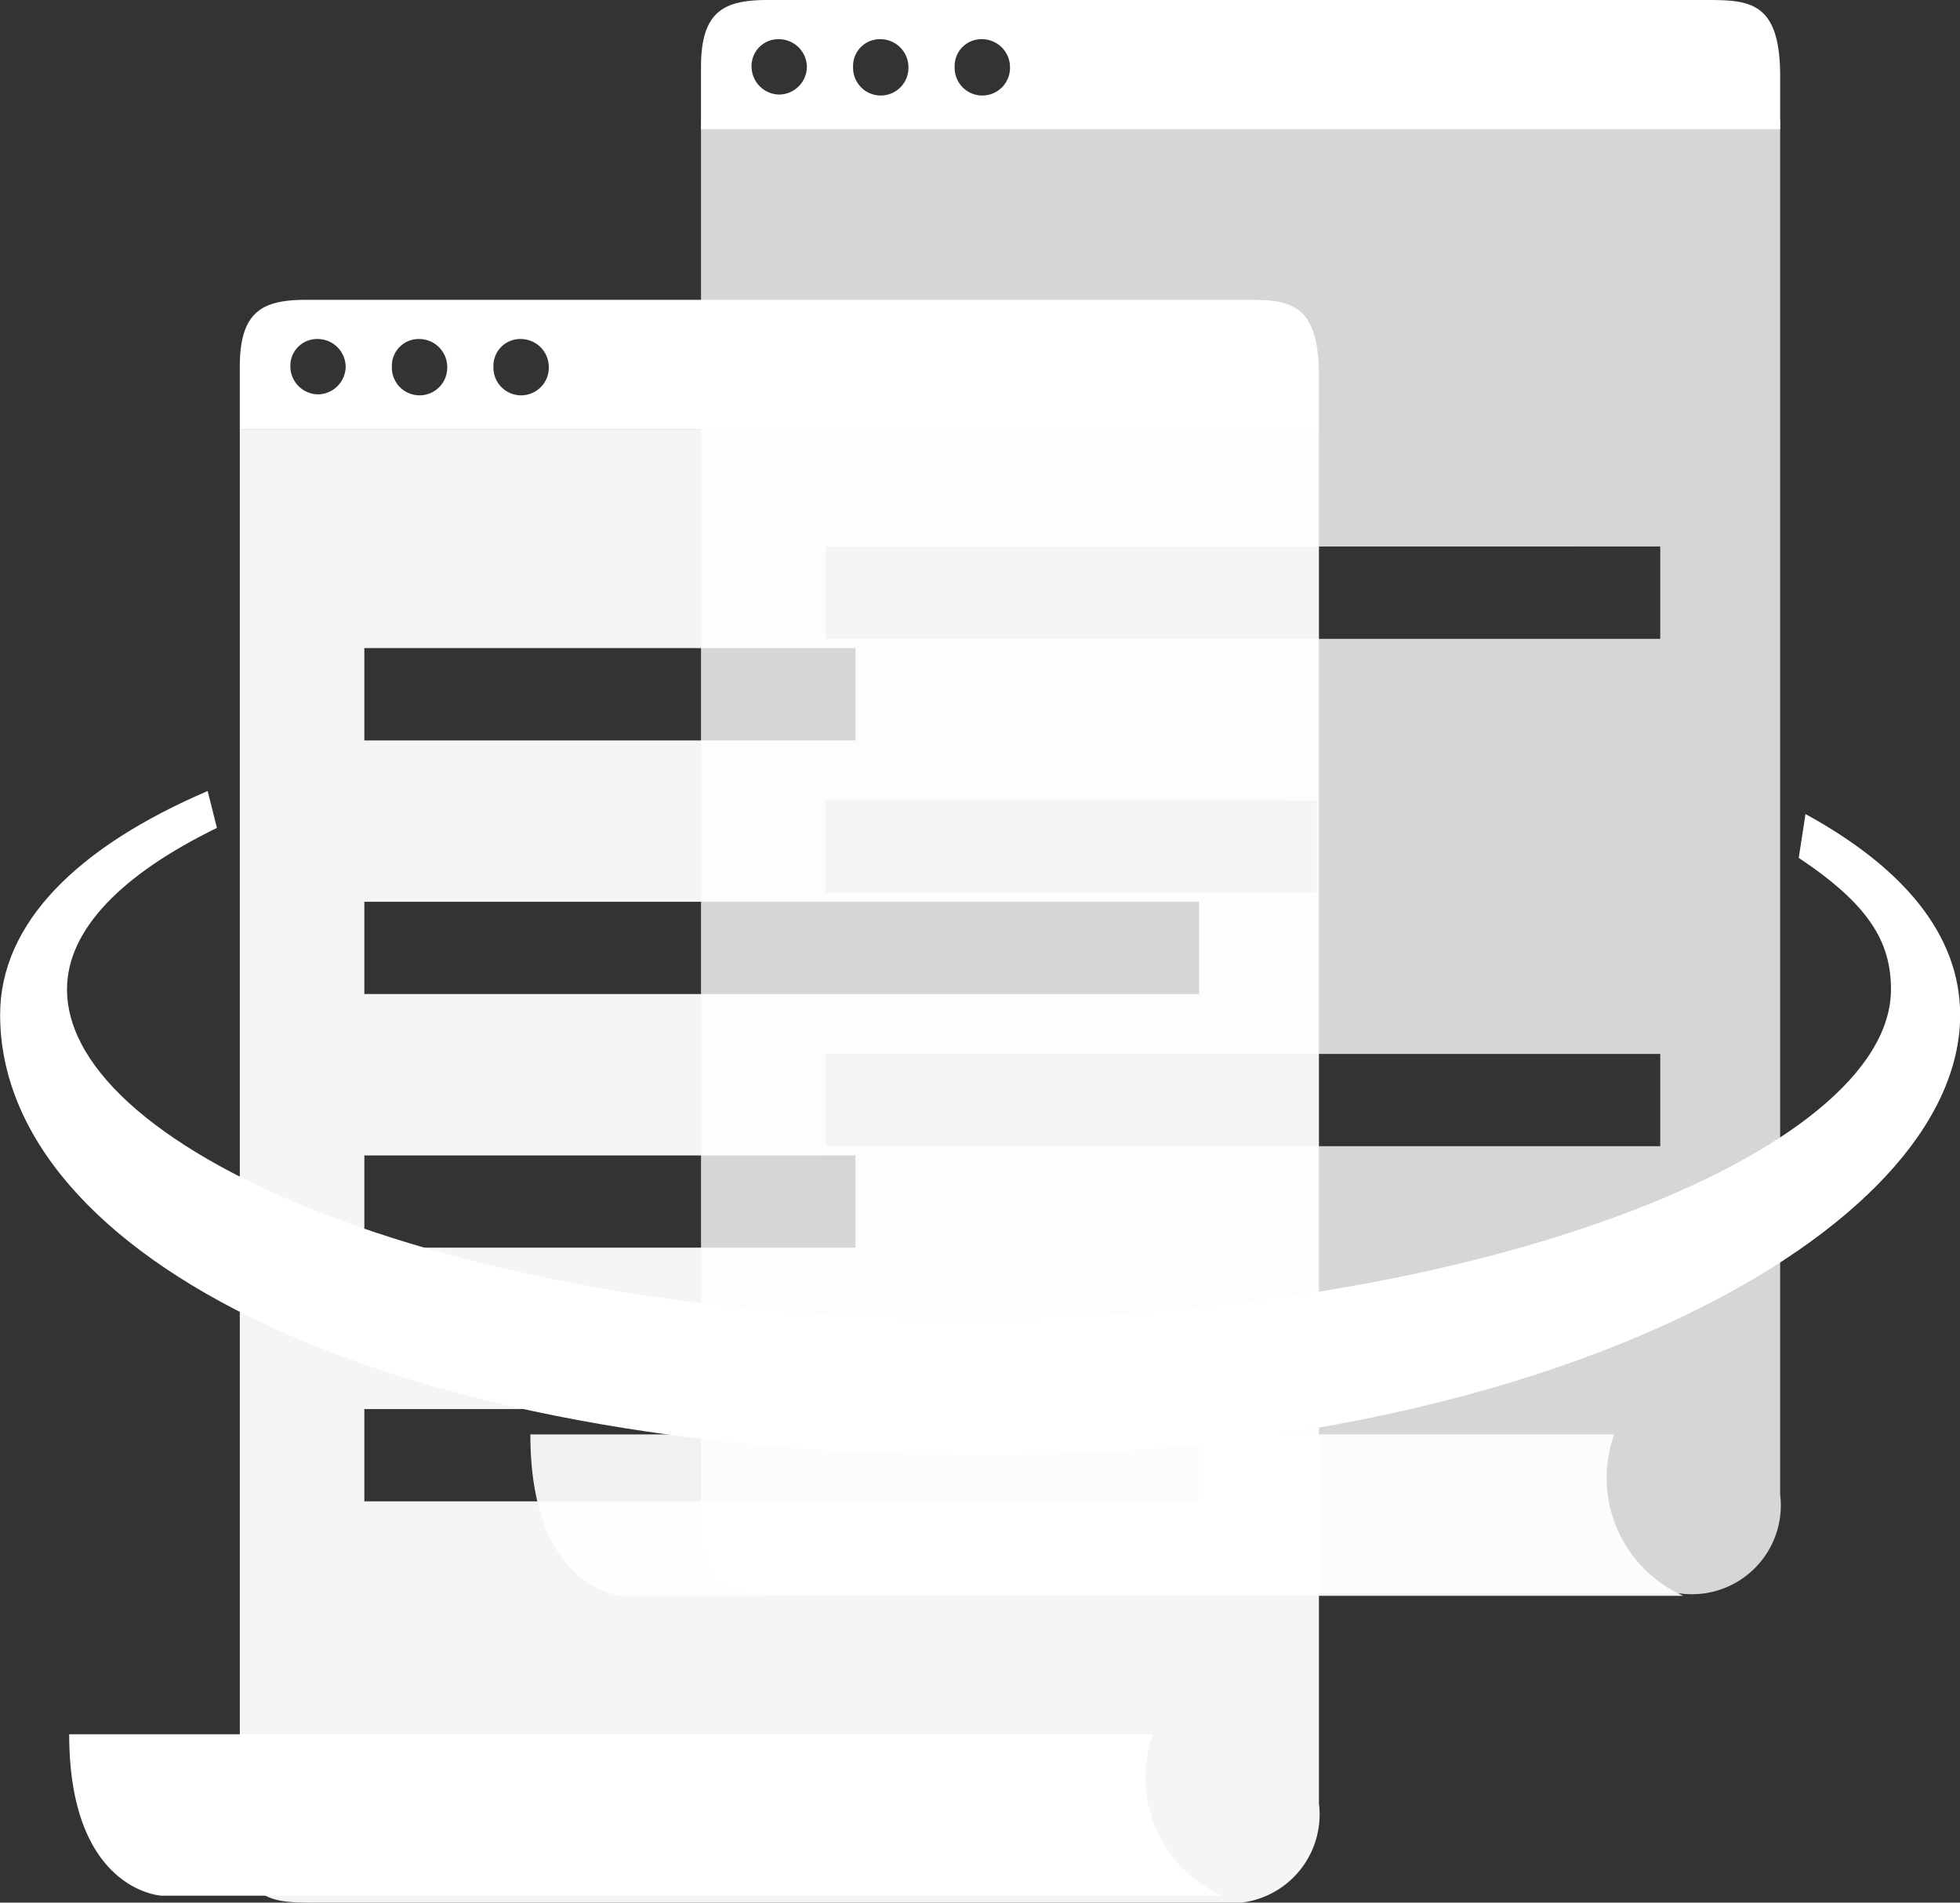
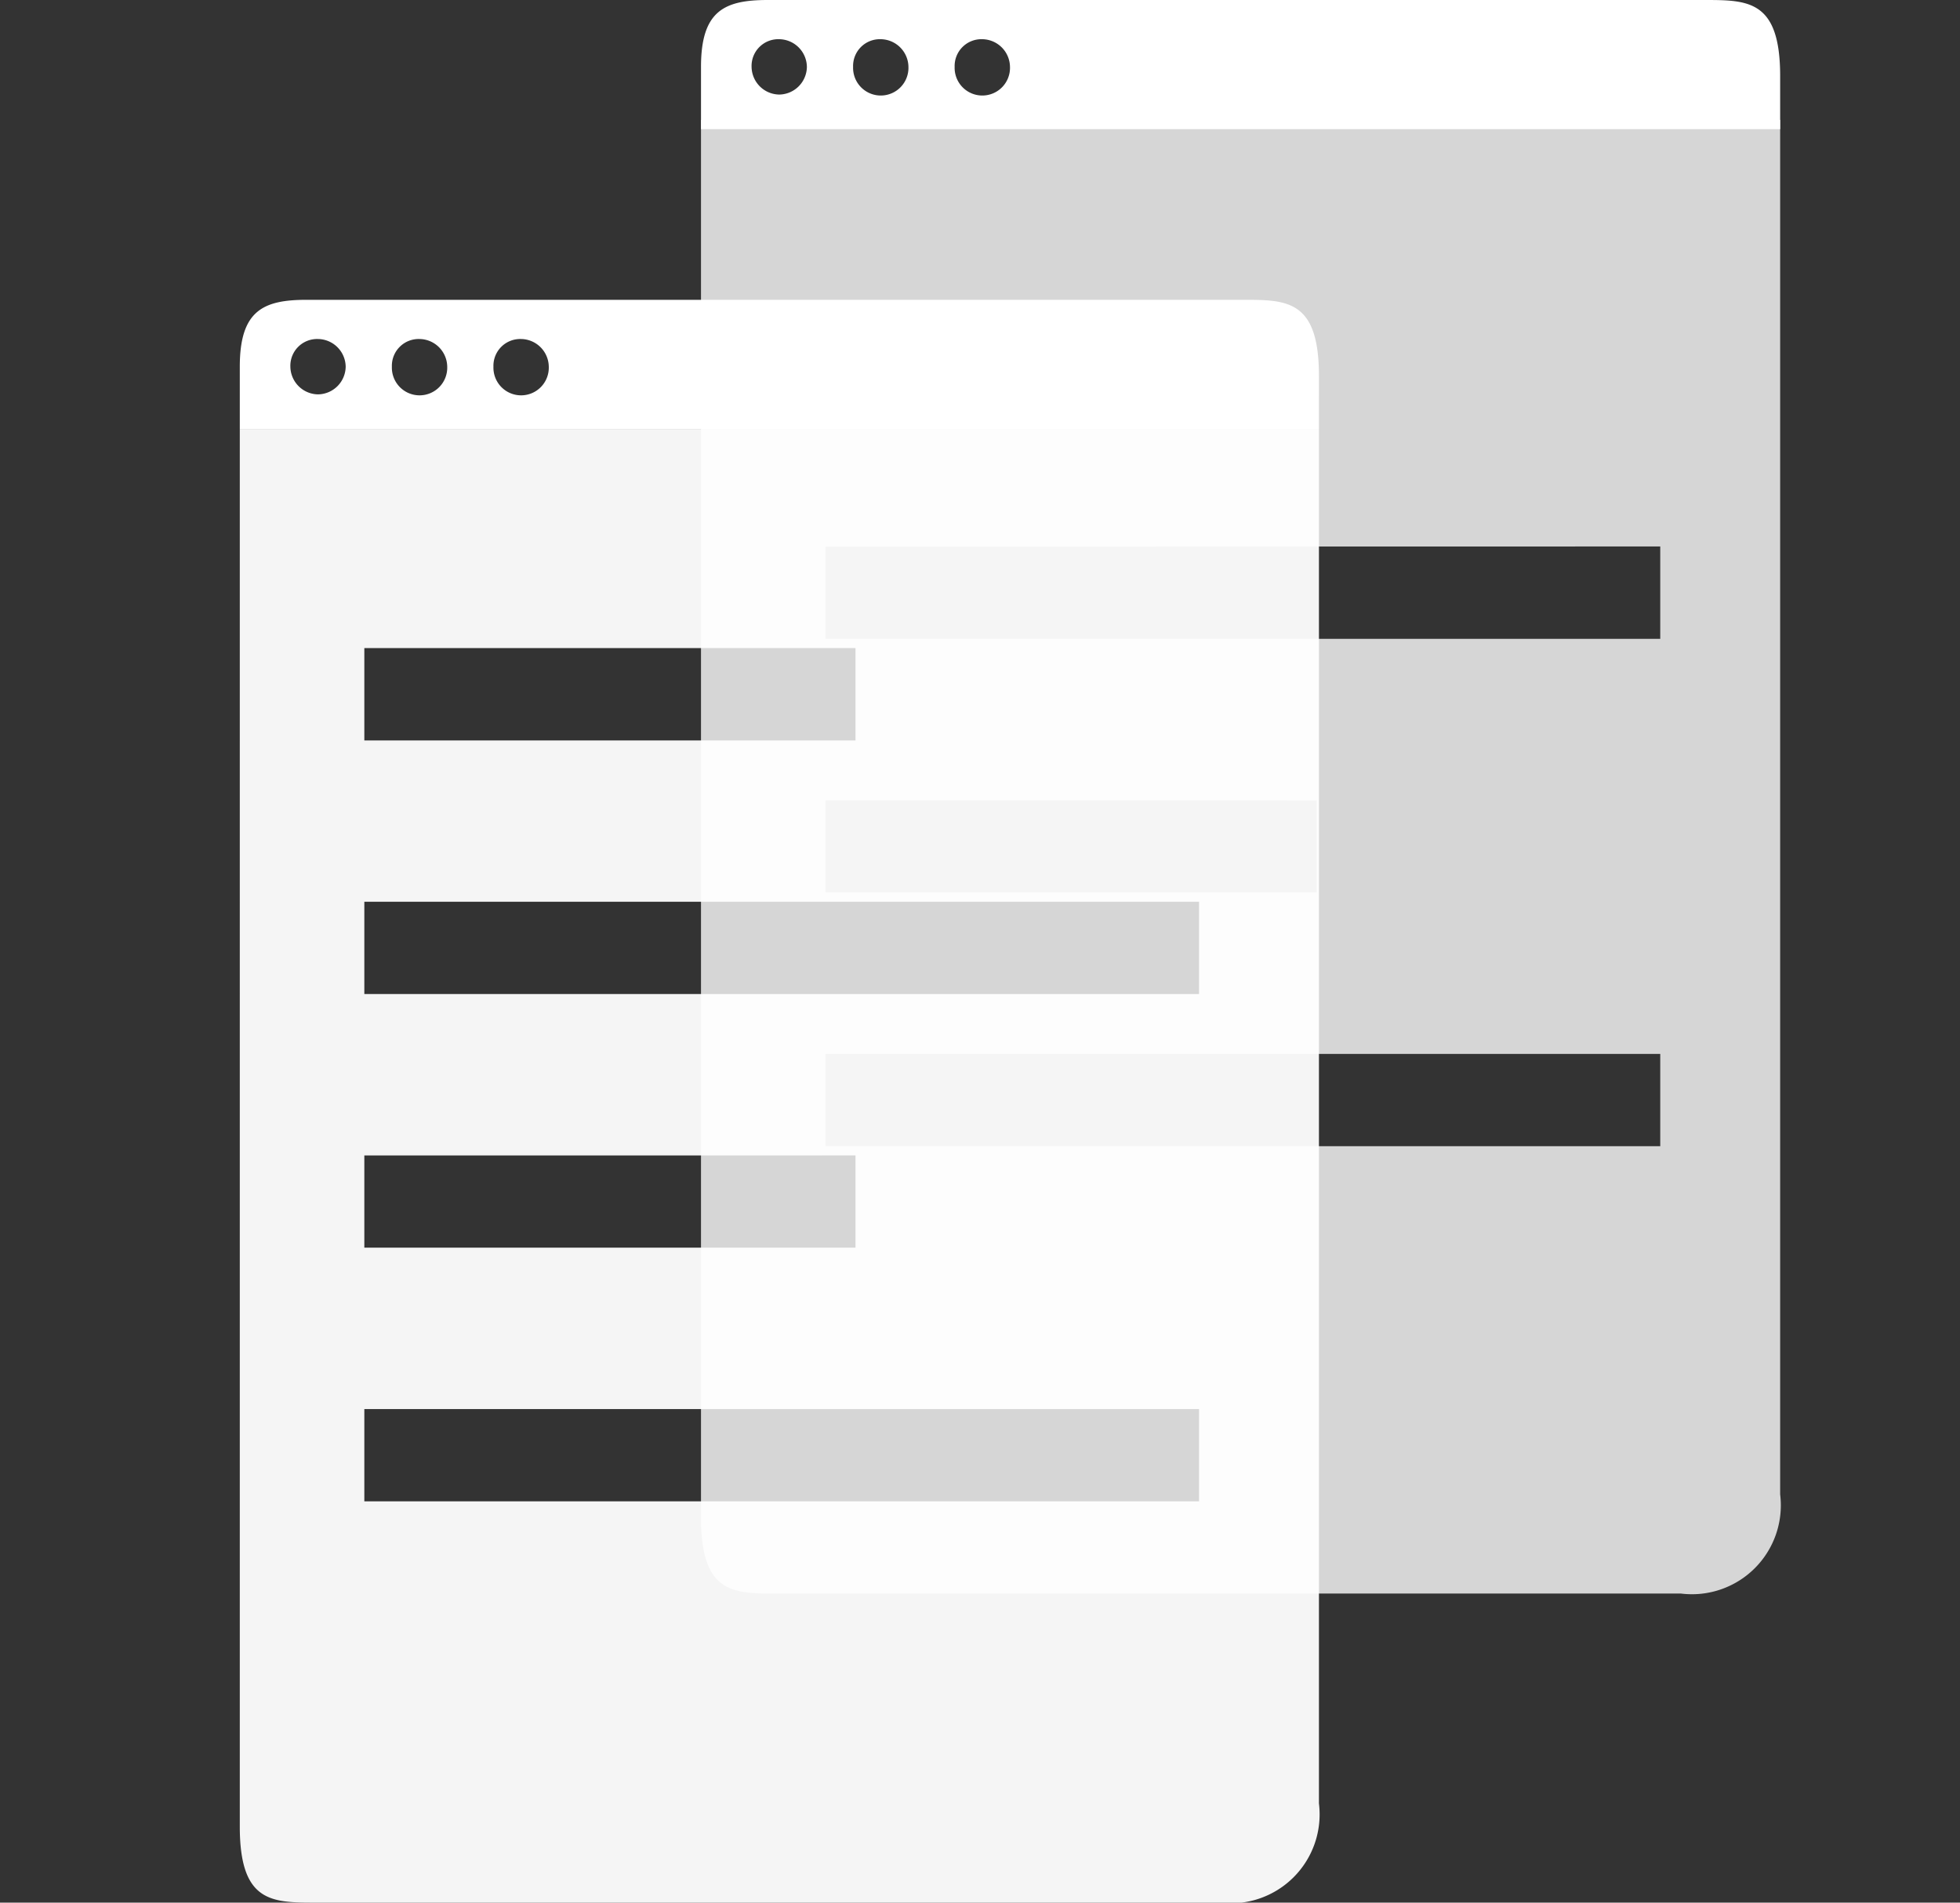
<svg xmlns="http://www.w3.org/2000/svg" width="57.902" height="56.2" viewBox="0 0 57.902 56.2">
  <rect x="0" y="0" width="57.902" height="56.2" fill="#333333" stroke="none" />
  <defs>
    <style>.a,.b,.c,.d{fill:#fff;}.b{opacity:0.8;}.c{opacity:0.93;}.d{opacity:0.95;}</style>
  </defs>
  <g transform="translate(-4199 1376.2)">
    <path class="a" d="M31.88,3.815H0V1.975C0,.315.694,0,1.975,0H29.632c1.305,0,2.248,0,2.248,2.248V3.814ZM8.311,1.158a.791.791,0,0,0-.818.817.818.818,0,1,0,1.635,0A.829.829,0,0,0,8.311,1.158Zm-3,0a.791.791,0,0,0-.818.817.818.818,0,1,0,1.635,0A.829.829,0,0,0,5.314,1.158Zm-3,0a.79.79,0,0,0-.817.817.829.829,0,0,0,.817.818.829.829,0,0,0,.817-.818A.829.829,0,0,0,2.316,1.158Z" transform="translate(4219.709 -1376.2)" />
    <path class="b" d="M28.951,43.529H2.248c-1.305,0-2.248,0-2.248-2.248V0H31.88V40.6A2.626,2.626,0,0,1,28.951,43.529ZM3.679,27.589v2.725H28.338V27.589Zm0-7.493V22.82h14.51V20.1Zm0-7.493v2.725H28.338V12.6Zm0-6.813V8.515h13.76V5.79Z" transform="translate(4219.709 -1372.658)" />
-     <path class="c" d="M1444.725,554.768S1442,554.632,1442,550h32.017a3.818,3.818,0,0,0,2.044,4.768" transform="translate(2772.668 -1883.829)" />
    <path class="a" d="M31.88,3.815H0V1.975C0,.315.694,0,1.975,0H29.632c1.305,0,2.248,0,2.248,2.248V3.814ZM8.311,1.158a.791.791,0,0,0-.818.817.818.818,0,1,0,1.635,0A.829.829,0,0,0,8.311,1.158Zm-3,0a.791.791,0,0,0-.818.817.818.818,0,1,0,1.635,0A.829.829,0,0,0,5.314,1.158Zm-3,0a.79.79,0,0,0-.817.817.829.829,0,0,0,.817.818.829.829,0,0,0,.817-.818A.829.829,0,0,0,2.316,1.158Z" transform="translate(4206.084 -1367.344)" />
    <path class="d" d="M28.951,43.529H2.248c-1.305,0-2.248,0-2.248-2.248V0H31.88V40.6A2.626,2.626,0,0,1,28.951,43.529ZM3.679,28.951v2.725H28.338V28.951Zm0-7.493v2.725h14.51V21.458Zm0-7.493v2.725H28.338V13.965Zm0-7.493V9.2h14.51V6.472Z" transform="translate(4206.084 -1363.529)" />
-     <path class="a" d="M1424.725,567.768S1422,567.632,1422,563h32.017a3.818,3.818,0,0,0,2.044,4.768" transform="translate(2779.044 -1887.973)" />
-     <path class="a" d="M1472.338,522.781l-.2,1.294c2.044,1.362,2.725,2.452,2.725,3.883,0,4.836-12.33,9.741-27.248,9.741s-26.635-4.9-26.635-9.741c0-1.771,1.635-3.406,4.428-4.768l-.273-1.09c-3.815,1.635-6.131,3.883-6.131,6.608,0,7.085,11.24,13.011,29.224,13.011,16.281,0,28.679-6.54,28.679-13.011C1476.9,526.323,1475.2,524.348,1472.338,522.781Z" transform="translate(2780 -1874.935)" />
  </g>
</svg>